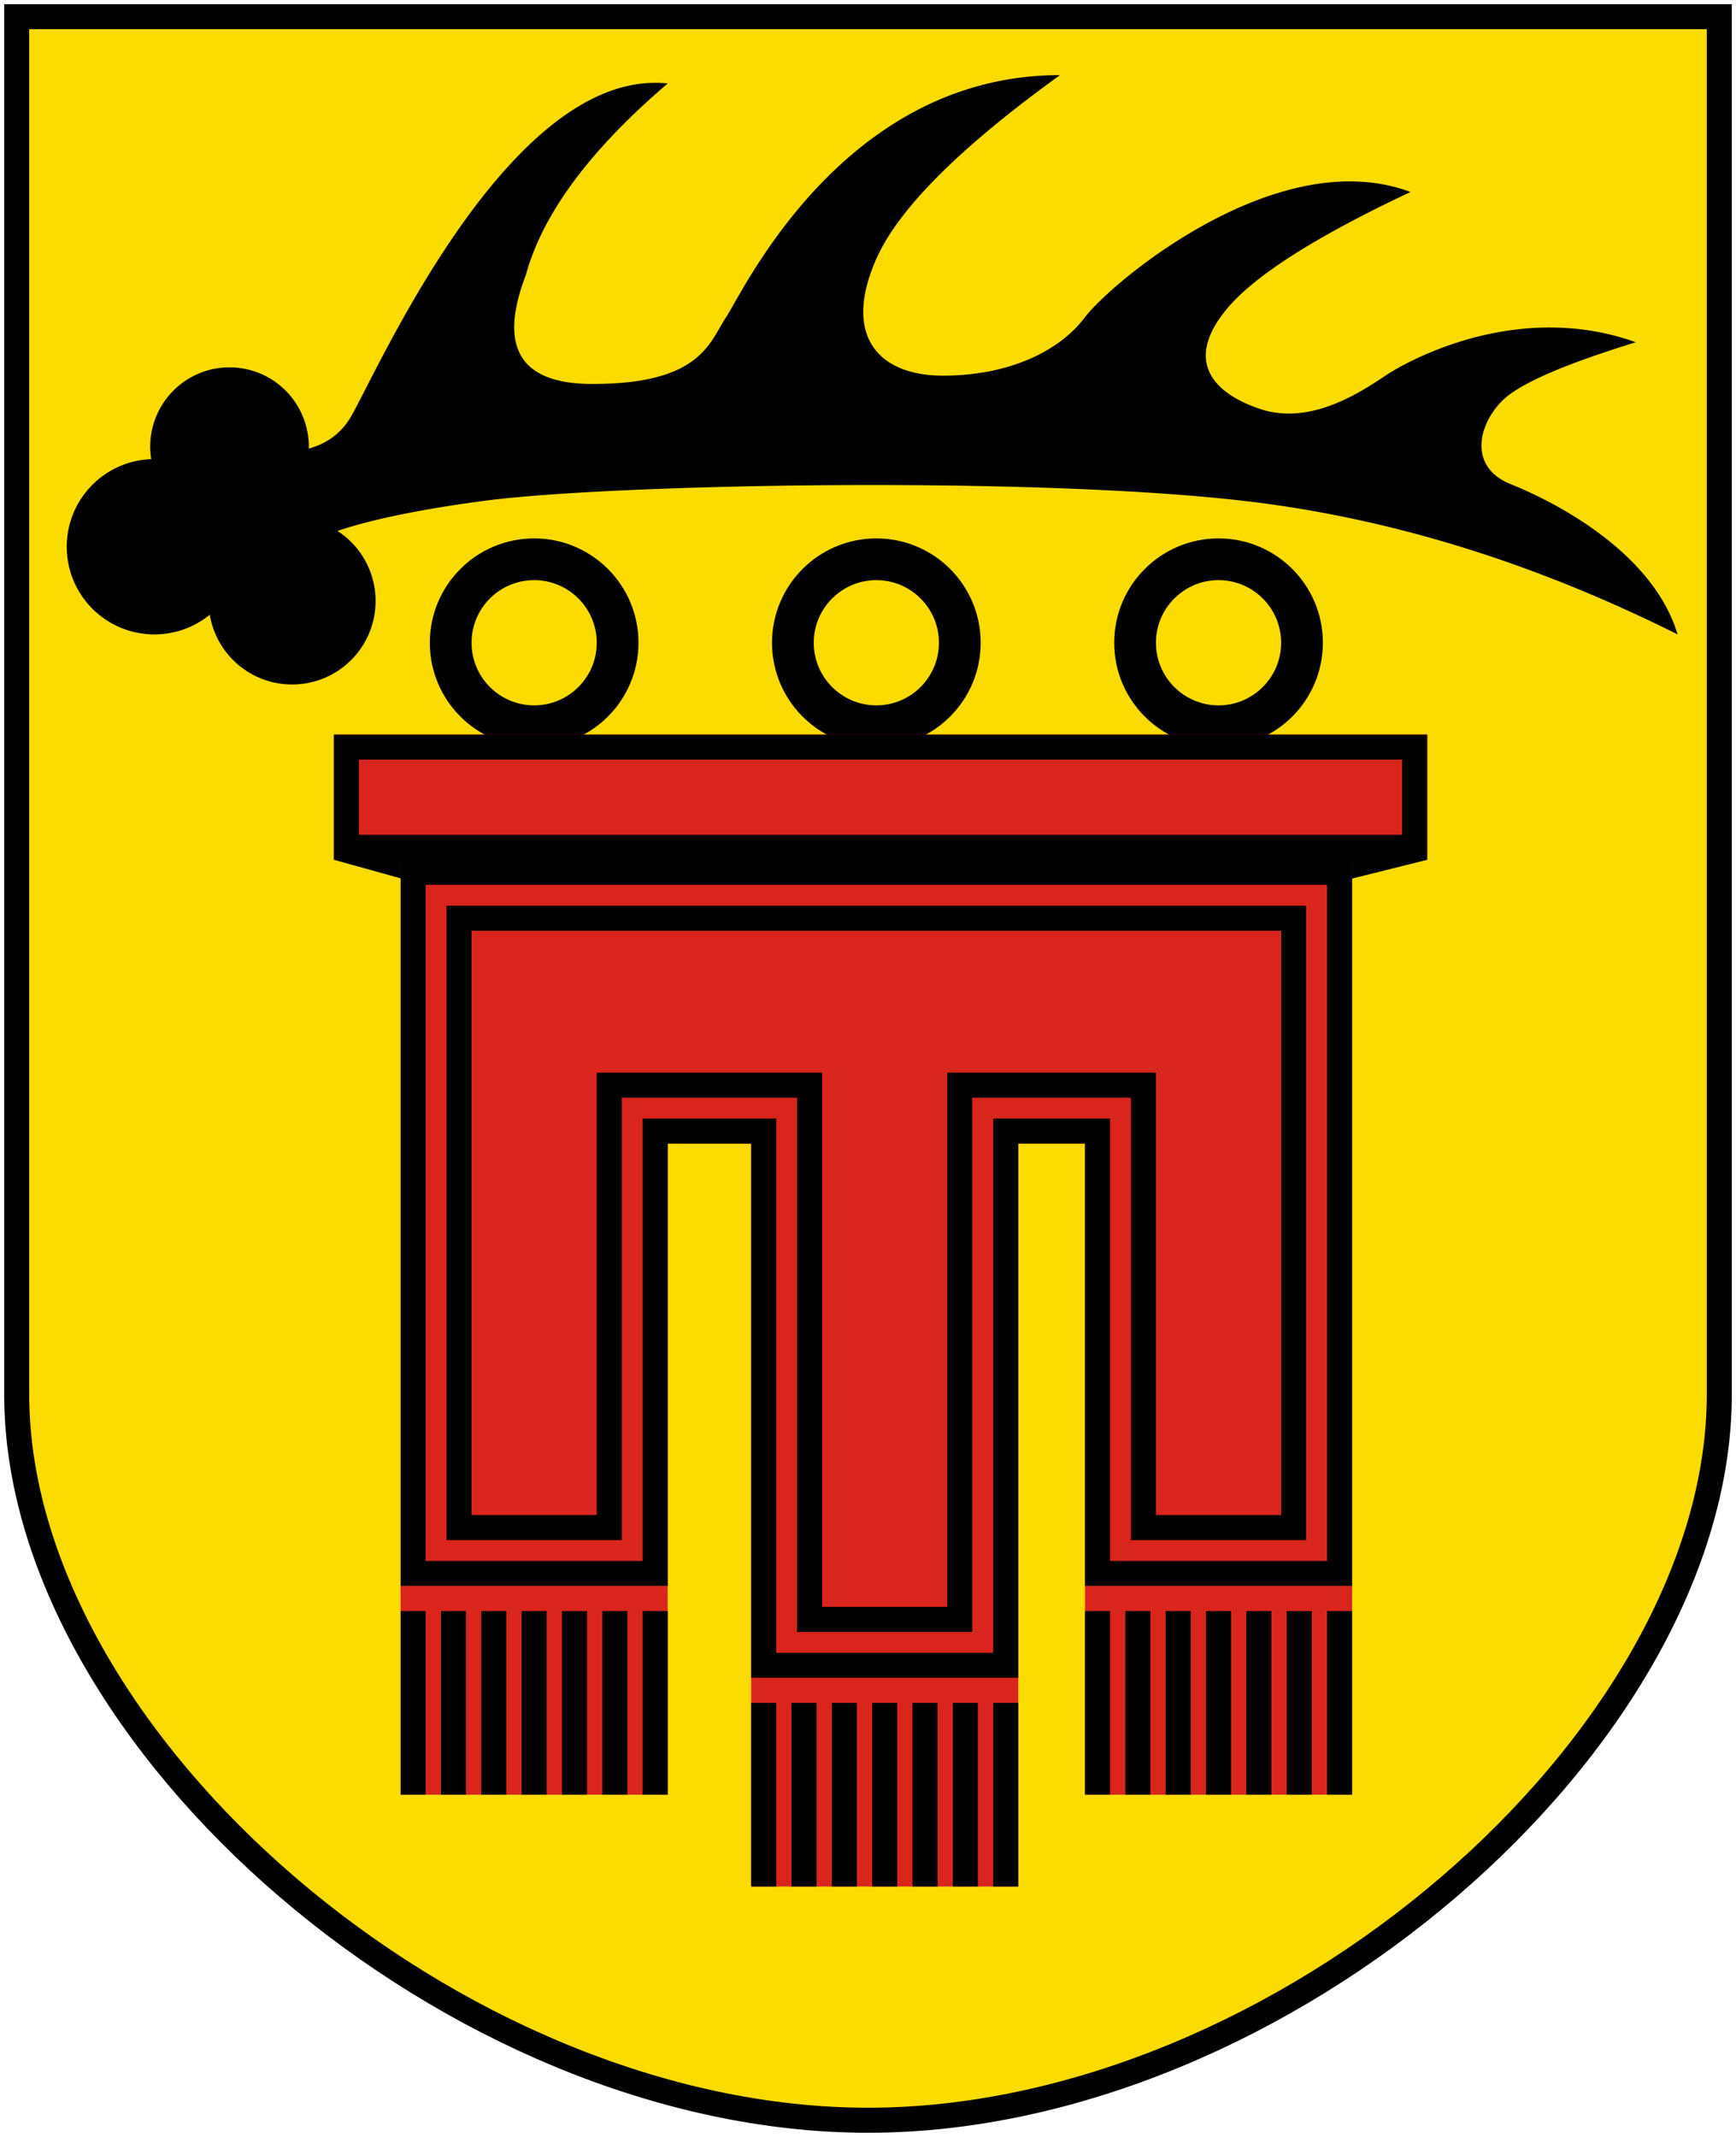
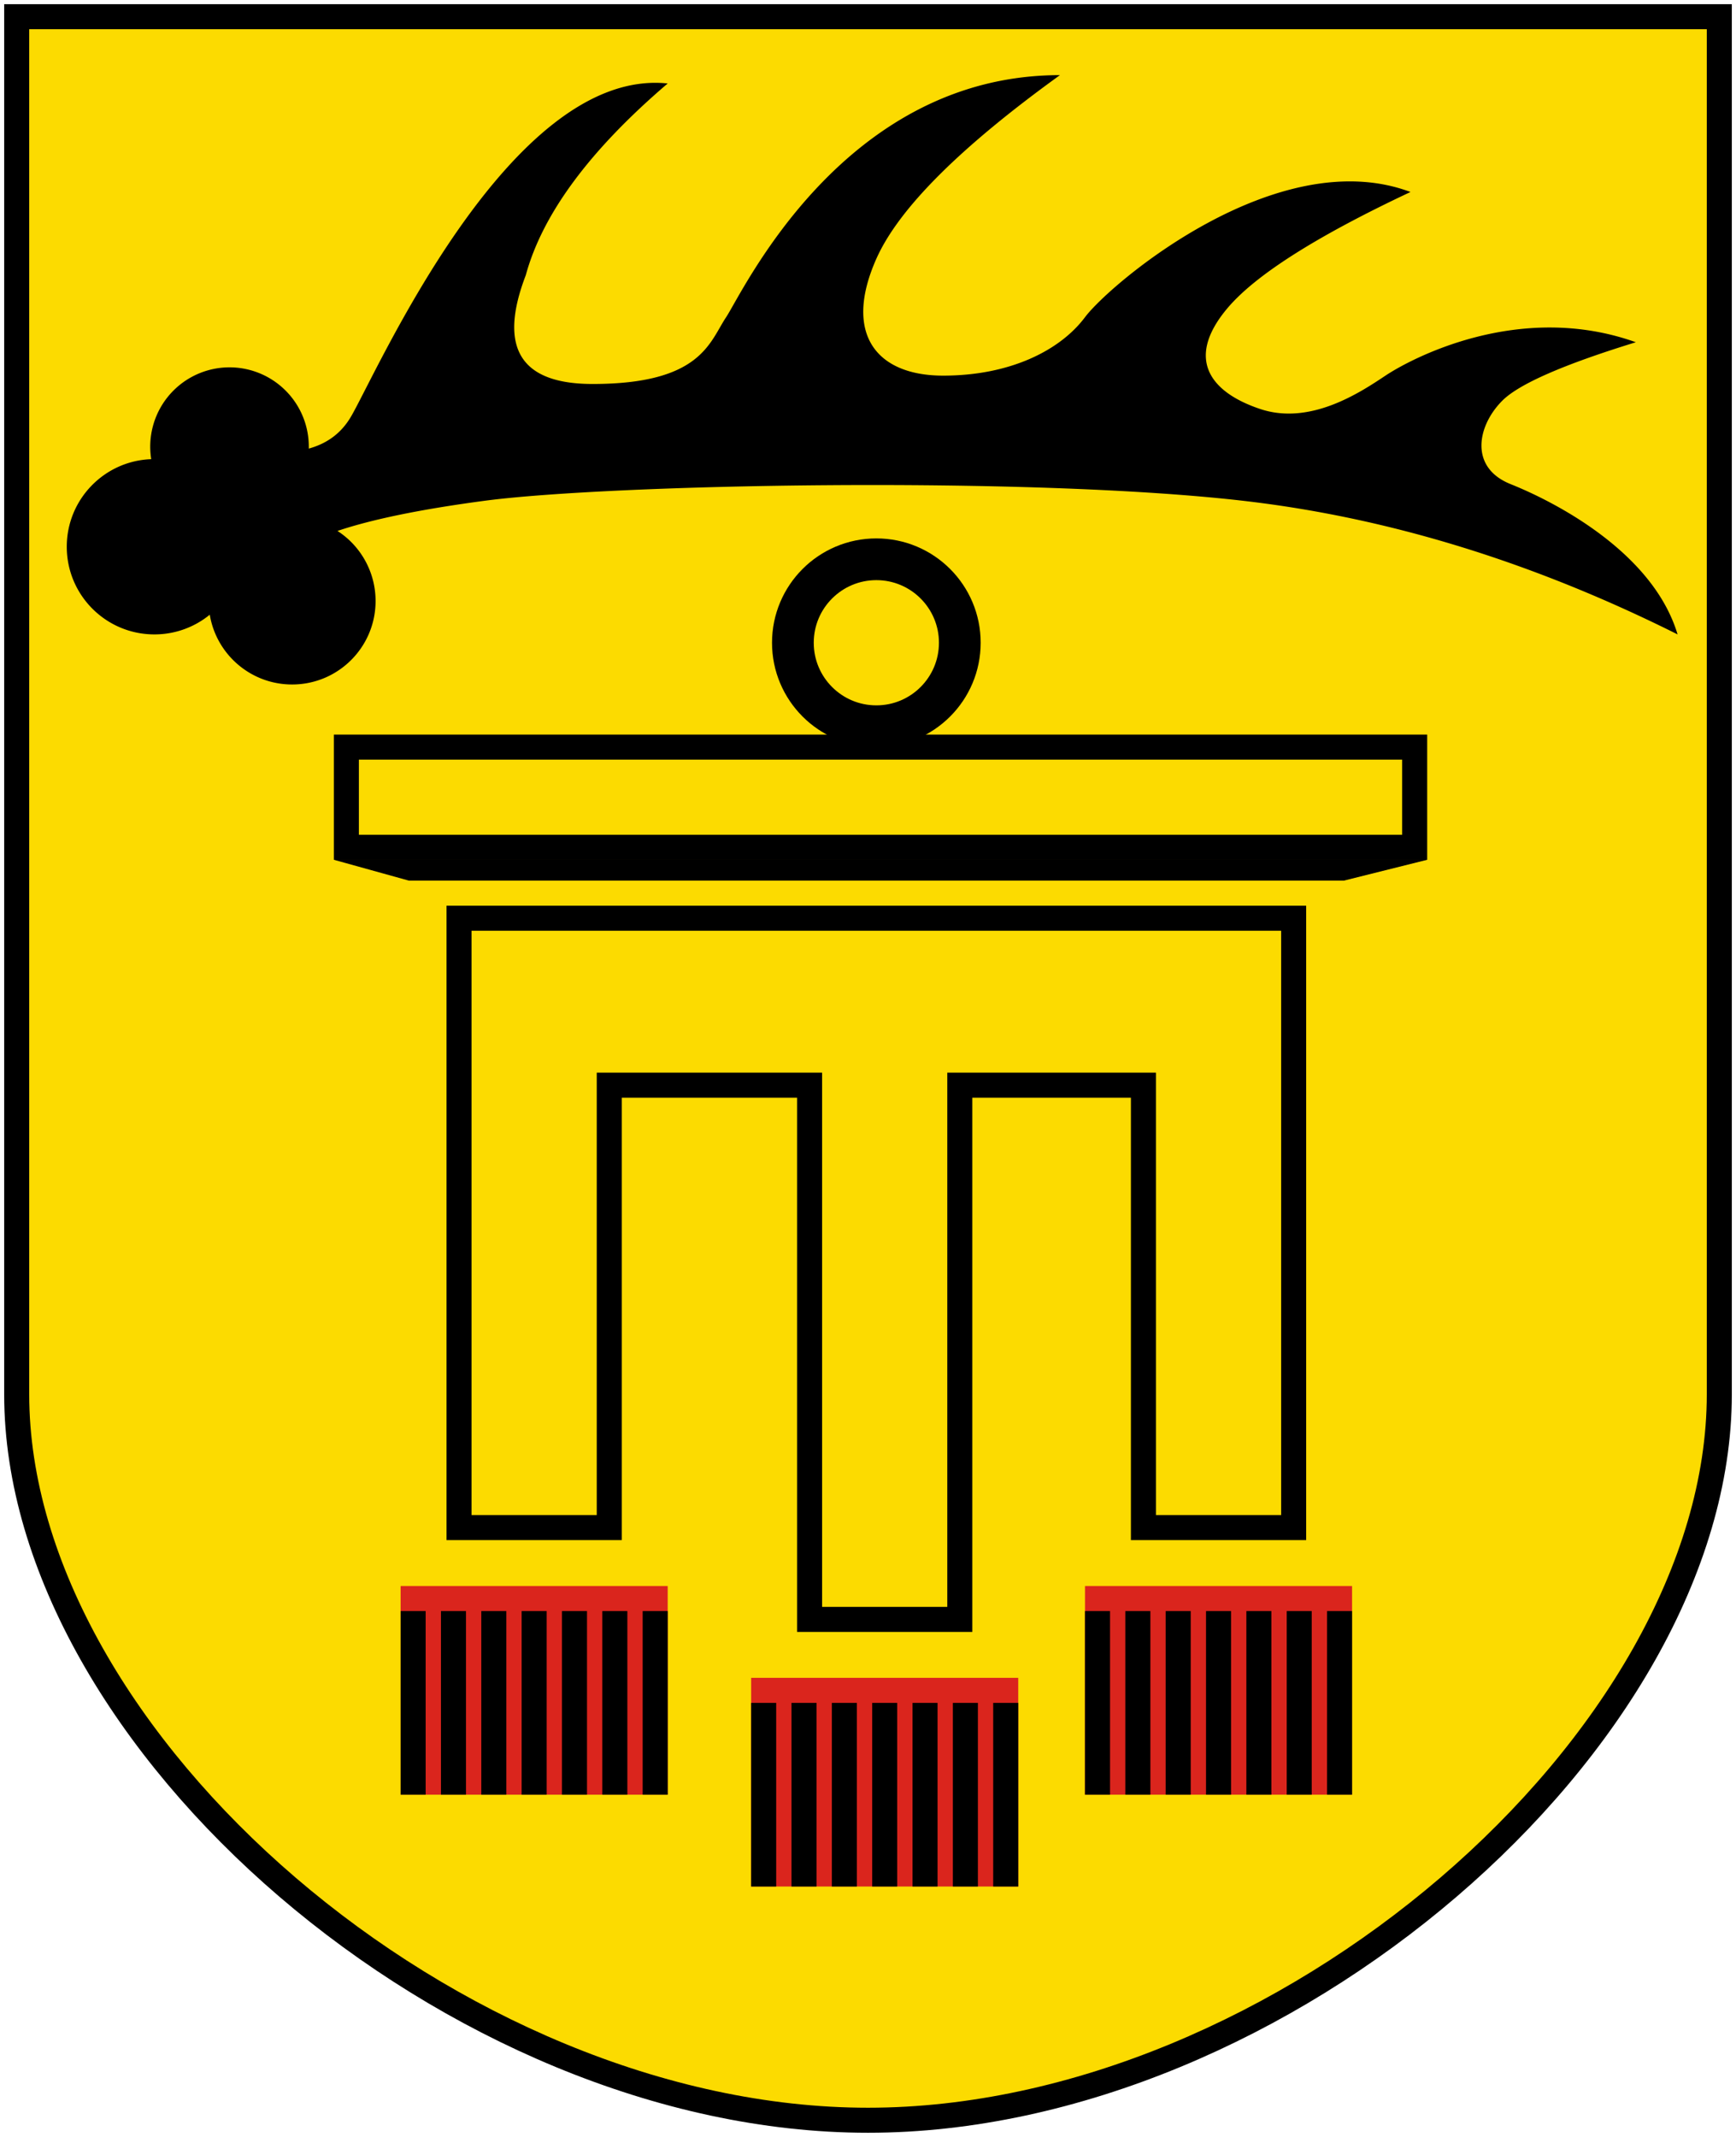
<svg xmlns="http://www.w3.org/2000/svg" xmlns:xlink="http://www.w3.org/1999/xlink" width="208" height="256">
  <defs>
-     <path id="a" d="M40 88h131v15H40z" />
-     <path id="b" d="M130 137h-8v64H90v-64H80v53H48v-87h114v87h-32z" />
-   </defs>
+     </defs>
  <g fill="none" fill-rule="evenodd">
    <path d="M2 2v165.027C2 208.525 54.515 254 104 254s102-45.475 102-86.973V2H2Z" stroke="#000" stroke-width="3" fill="#FD0" style="fill:#fcdb00" />
    <g transform="translate(54 67)" stroke-width="5" stroke="#000">
-       <circle cx="10" cy="10" r="10" />
      <circle cx="51" cy="10" r="10" />
-       <circle cx="92" cy="10" r="10" />
    </g>
    <path d="M18.119 55.007a9.5 9.5 0 1 1 18.878-1.268c2.202-.604 3.87-1.85 5.003-3.739 3-5 19-42 38-40-9.333 7.974-15 15.628-17 22.96C59.667 41.655 62.333 46 71 46c13 0 14-5 16-8s14-29 40-29c-12 8.667-19.333 16-22 22-4 9 0 14 8 14s14-3 17-7 23-21 39-15c-11.333 5.333-18.667 10-22 14-5 6-2 10 4 12s12-2 15-4 16-9 30-4c-8.667 2.667-14 5-16 7-3 3-4 8 1 10s17 8 20 18c-17.333-8.667-34.667-14-52-16-26-3-76-2-91 0-7.577 1.01-13.432 2.212-17.564 3.605A9.992 9.992 0 0 1 45 72c0 5.523-4.477 10-10 10-4.964 0-9.084-3.618-9.866-8.36A10.457 10.457 0 0 1 18.5 76C12.701 76 8 71.299 8 65.5c0-5.671 4.496-10.293 10.119-10.493ZM40 103l9 2.5h112l10-2.5z" fill="#000" />
    <use fill="#ED1C24" xlink:href="#a" style="fill:#da251d" />
    <path stroke="#000" stroke-width="3" d="M41.5 89.5h128v12h-128z" />
    <use fill="#ED1C24" xlink:href="#b" style="fill:#da251d" />
-     <path stroke="#000" stroke-width="3" d="M131.5 188.5h29v-84h-111v84h29v-53h13v64h29v-64h11v53Z" />
    <path fill="#ED1C24" transform="matrix(1 0 0 -1 0 405)" style="fill:#da251d" d="M130 190h32v25h-32zm-82 0h32v25H48z" />
    <path fill="#ED1C24" transform="matrix(1 0 0 -1 0 427)" style="fill:#da251d" d="M90 201h32v25H90z" />
    <path d="M49.5 193v22m4.833-22v22m4.834-22v22M64 193v22m4.833-22v22m4.834-22v22m4.833-22v22M131.5 193v22m4.833-22v22m4.834-22v22M146 193v22m4.833-22v22m4.834-22v22m4.833-22v22M91.5 204v22m4.833-22v22m4.834-22v22M106 204v22m4.833-22v22m4.834-22v22m4.833-22v22M115 130v64H97v-64H73v53H55v-73h100v73h-18v-53z" stroke="#000" stroke-width="3" />
  </g>
</svg>